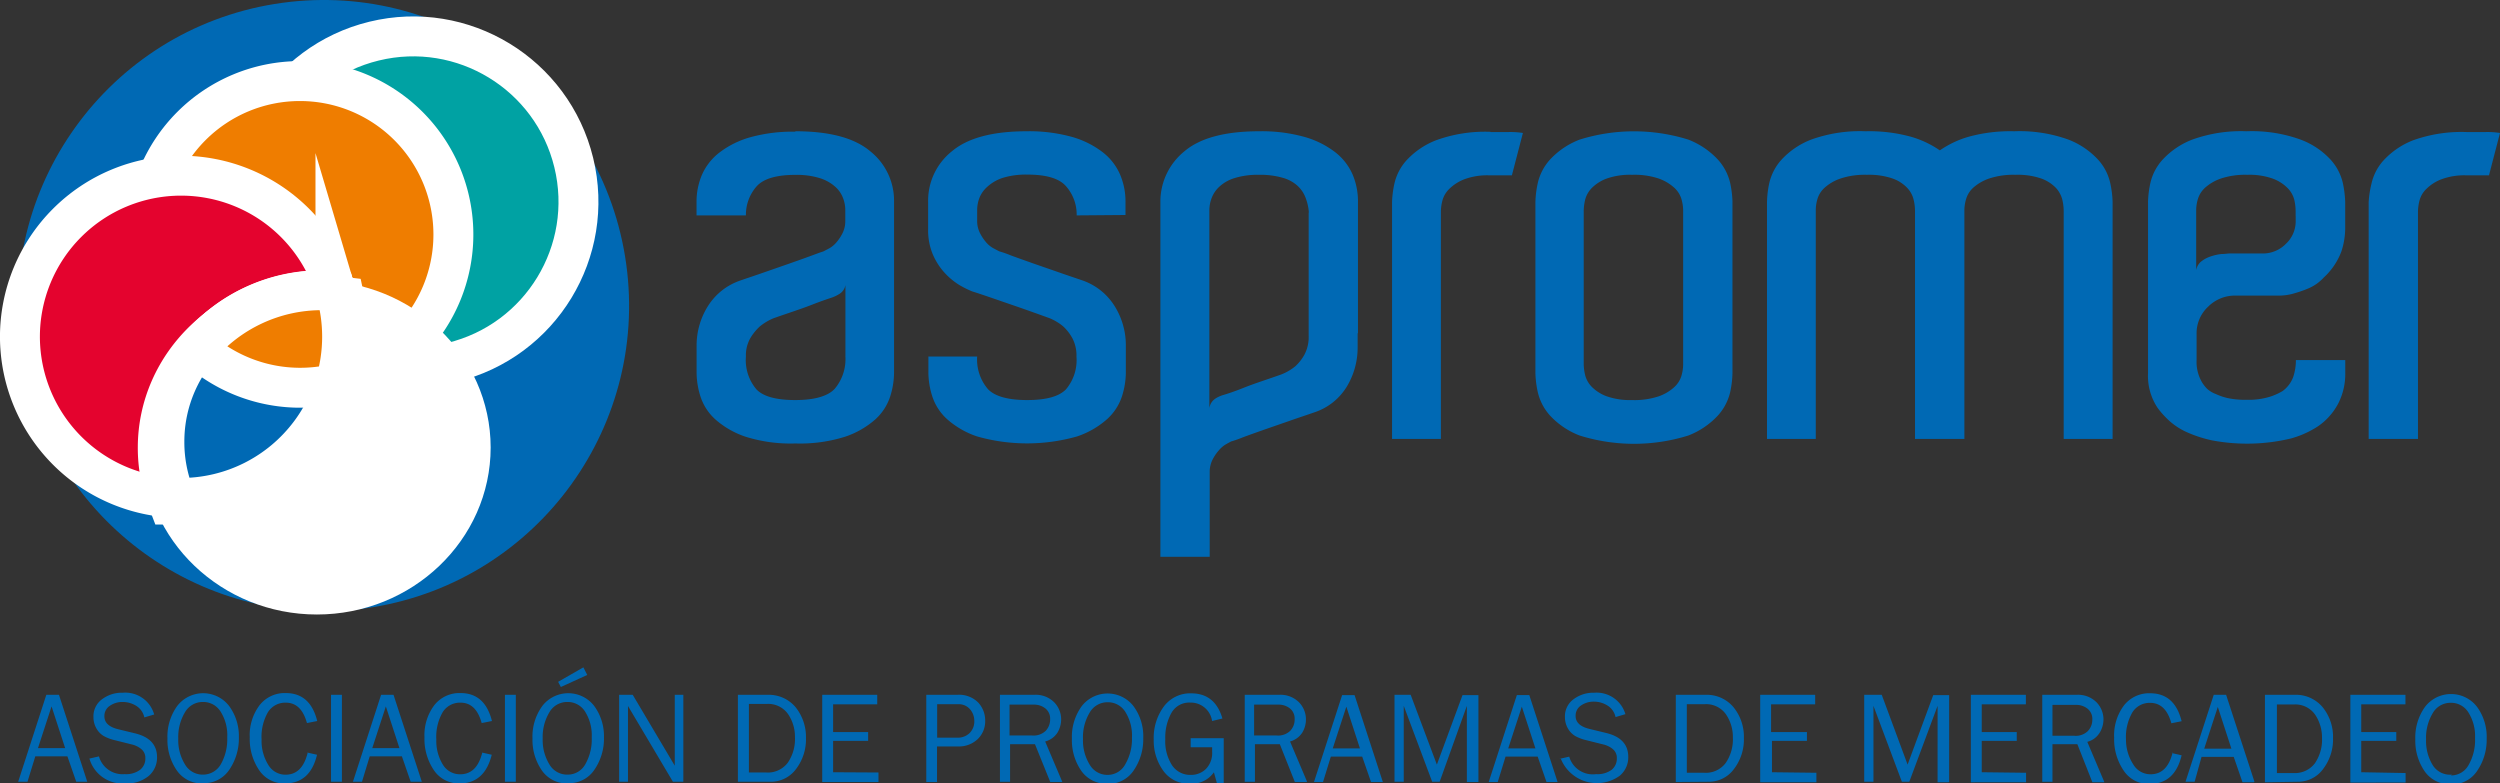
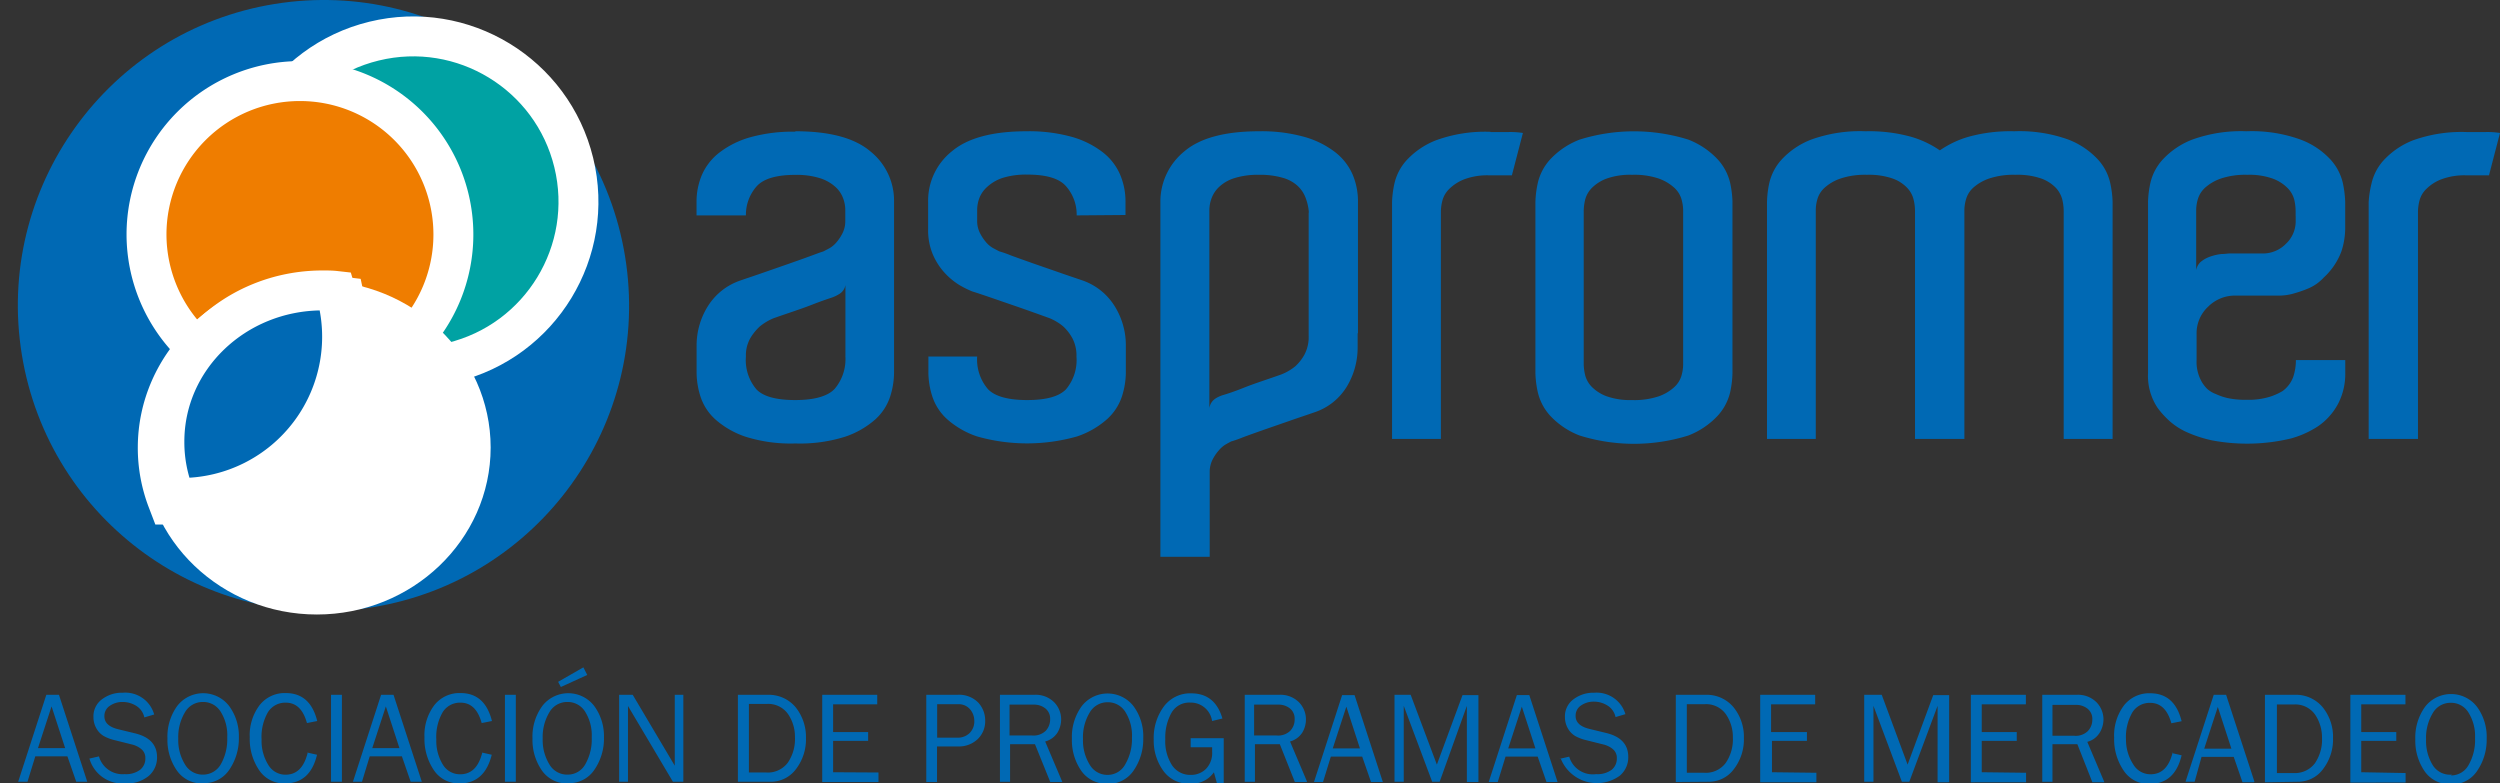
<svg xmlns="http://www.w3.org/2000/svg" id="Capa_1" data-name="Capa 1" viewBox="0 0 367.57 115.19">
  <rect x="0" y="0" width="367.57" height="115.19" fill="#333333" stroke="none" />
  <defs>
    <style>.cls-1,.cls-7{fill:#0069b4;}.cls-2{fill:#00a2a3;}.cls-2,.cls-3,.cls-4,.cls-5,.cls-6,.cls-7,.cls-8{stroke:#fff;stroke-miterlimit:22.93;}.cls-2,.cls-7,.cls-8{stroke-width:5.87px;}.cls-3,.cls-8{fill:#ef7d00;}.cls-3,.cls-4{stroke-width:5.87px;}.cls-3,.cls-4,.cls-5,.cls-6,.cls-7,.cls-8{fill-rule:evenodd;}.cls-4,.cls-6{fill:#e4032e;}.cls-5{fill:#fff;stroke-width:6.14px;}.cls-6{stroke-width:7.82px;}</style>
  </defs>
  <circle class="cls-1" cx="50.89" cy="49.51" r="44.93" transform="translate(-10.62 4.24) rotate(-9.24)" />
  <circle class="cls-2" cx="64.08" cy="34.24" r="24.3" transform="translate(-9.61 11.53) rotate(-13.67)" />
  <path class="cls-3" d="M47.43,61.62A22.56,22.56,0,1,0,24.87,39.06,22.6,22.6,0,0,0,47.43,61.62Z" transform="translate(-3.33 -4.58)" />
-   <path class="cls-4" d="M30,77.79A23.69,23.69,0,1,0,6.26,54.1,23.73,23.73,0,0,0,30,77.79Z" transform="translate(-3.33 -4.58)" />
  <path class="cls-5" d="M49.92,91.86c12.38,0,22.48-9.65,22.48-21.48S62.3,48.91,49.92,48.91,27.45,58.55,27.45,70.38,37.55,91.86,49.92,91.86Z" transform="translate(-3.33 -4.58)" />
  <path class="cls-6" d="M53.11,49.12a24.11,24.11,0,0,1,.52,5A23.69,23.69,0,0,1,30,77.79q-.57,0-1.14,0a20.58,20.58,0,0,1-1.36-7.38c0-11.86,10.06-21.47,22.47-21.47A24,24,0,0,1,53.11,49.12Z" transform="translate(-3.33 -4.58)" />
  <path class="cls-7" d="M50.77,47.28c.64,0,1.26,0,1.88.07A23.7,23.7,0,0,1,30,77.79l-.87,0a21.38,21.38,0,0,1-1.63-8.2C27.45,57.26,37.89,47.28,50.77,47.28Z" transform="translate(-3.33 -4.58)" />
-   <path class="cls-8" d="M52.6,61a22.66,22.66,0,0,1-20.22-5.16,23.67,23.67,0,0,1,18.39-8.59c.64,0,1.26,0,1.88.07A23.78,23.78,0,0,1,52.6,61Z" transform="translate(-3.33 -4.58)" />
+   <path class="cls-8" d="M52.6,61c.64,0,1.26,0,1.88.07A23.78,23.78,0,0,1,52.6,61Z" transform="translate(-3.33 -4.58)" />
  <path class="cls-1" d="M120.28,23.88q7.52,0,11,2.94a9.28,9.28,0,0,1,3.5,7.39V59.47a11.8,11.8,0,0,1-.56,3.38,7.77,7.77,0,0,1-2.17,3.37,12.86,12.86,0,0,1-4.44,2.56,22,22,0,0,1-7.35,1,22,22,0,0,1-7.34-1,12.86,12.86,0,0,1-4.44-2.56,7.77,7.77,0,0,1-2.17-3.37,11.8,11.8,0,0,1-.56-3.38v-4a10.86,10.86,0,0,1,1.67-5.89,9.06,9.06,0,0,1,4.74-3.75c1-.35,2.19-.74,3.5-1.2l3.79-1.32c1.23-.43,2.29-.81,3.21-1.15s1.48-.55,1.7-.6l.9-.47a3.94,3.94,0,0,0,1.07-.9,6.52,6.52,0,0,0,.89-1.36,3.94,3.94,0,0,0,.39-1.8V35.4a4.87,4.87,0,0,0-.35-1.75A4.18,4.18,0,0,0,126.09,32a6.16,6.16,0,0,0-2.26-1.24,11.47,11.47,0,0,0-3.55-.47q-4.26,0-5.76,1.75A6.31,6.31,0,0,0,113,36.25h-7.26v-2a10.06,10.06,0,0,1,.81-4,8.38,8.38,0,0,1,2.61-3.28,13.35,13.35,0,0,1,4.52-2.22,23.3,23.3,0,0,1,6.57-.81Zm7.35,22.62a1.89,1.89,0,0,1-.86,1.28,5.39,5.39,0,0,1-1.28.6c-.85.28-1.78.61-2.77,1s-1.92.7-2.78,1c-1,.34-2,.68-2.9,1a8.08,8.08,0,0,0-2,1.2,7.71,7.71,0,0,0-1.41,1.75A5.13,5.13,0,0,0,113,57a6.65,6.65,0,0,0,1.54,4.82c1,1.06,2.93,1.58,5.71,1.58s4.79-.55,5.81-1.66A6.76,6.76,0,0,0,127.63,57V46.5Zm34-10.25A6.27,6.27,0,0,0,160.1,32q-1.48-1.76-5.76-1.75a11.45,11.45,0,0,0-3.54.47A6.16,6.16,0,0,0,148.54,32a4.31,4.31,0,0,0-1.2,1.66A5.07,5.07,0,0,0,147,35.4V37a3.94,3.94,0,0,0,.39,1.8,6.52,6.52,0,0,0,.89,1.36,3.8,3.8,0,0,0,1.07.9l.89.47a17.13,17.13,0,0,1,1.71.6c.91.34,2,.72,3.2,1.15l3.8,1.32c1.31.46,2.48.85,3.5,1.2a9.06,9.06,0,0,1,4.74,3.75,10.86,10.86,0,0,1,1.67,5.89v4a11.8,11.8,0,0,1-.56,3.38,7.8,7.8,0,0,1-2.18,3.37,12.67,12.67,0,0,1-4.44,2.56,26.92,26.92,0,0,1-14.68,0,12.67,12.67,0,0,1-4.44-2.56,7.77,7.77,0,0,1-2.17-3.37,11.8,11.8,0,0,1-.56-3.38V57H147a6.71,6.71,0,0,0,1.54,4.74c1,1.11,3,1.66,5.8,1.66s4.7-.52,5.72-1.58A6.65,6.65,0,0,0,161.6,57a5.44,5.44,0,0,0-.6-2.69,6.85,6.85,0,0,0-1.36-1.75,7.71,7.71,0,0,0-2-1.2q-2.57-.93-4.78-1.7L149,48.33c-1.23-.42-2.12-.72-2.69-.89a13.59,13.59,0,0,1-2-1,10.18,10.18,0,0,1-2.13-1.79,9.68,9.68,0,0,1-1.71-2.69,9.14,9.14,0,0,1-.68-3.63V34.21a9.28,9.28,0,0,1,3.5-7.39q3.49-2.94,11-2.94a23.38,23.38,0,0,1,6.58.81,13.35,13.35,0,0,1,4.52,2.22,8.35,8.35,0,0,1,2.6,3.28,10.07,10.07,0,0,1,.82,4v2Zm41.31,17.33v2a11.08,11.08,0,0,1-1.62,5.89,8.82,8.82,0,0,1-4.78,3.75c-1,.35-2.19.74-3.5,1.2l-3.8,1.32c-1.22.43-2.29.81-3.2,1.15a17.13,17.13,0,0,1-1.71.6c-.22.12-.51.27-.85.47a4.12,4.12,0,0,0-1,.9,6.18,6.18,0,0,0-.9,1.36,3.94,3.94,0,0,0-.39,1.8V86.45h-7.25V34.12a9.51,9.51,0,0,1,3.54-7.3q3.47-2.94,11-2.94a23.3,23.3,0,0,1,6.57.81,13.4,13.4,0,0,1,4.53,2.22,8.44,8.44,0,0,1,2.6,3.28,10.06,10.06,0,0,1,.81,4V53.58Zm-7.17-17.75a7.45,7.45,0,0,0-.47-2.14,4.65,4.65,0,0,0-1.19-1.79,5.44,5.44,0,0,0-2.22-1.19,11.87,11.87,0,0,0-3.46-.43,11.45,11.45,0,0,0-3.54.47A5.74,5.74,0,0,0,182.64,32a4.38,4.38,0,0,0-1.15,1.66,5.09,5.09,0,0,0-.35,1.84V64.6a2,2,0,0,1,.82-1.37,4.35,4.35,0,0,1,1.32-.6c.91-.28,1.85-.61,2.82-1s1.87-.7,2.73-1c1-.34,2-.68,2.9-1a7.71,7.71,0,0,0,2.05-1.2,6.63,6.63,0,0,0,1.36-1.75,5.44,5.44,0,0,0,.6-2.69V35.83ZM222.46,24c1,0,1.81,0,2.52,0a11.83,11.83,0,0,1,2.26.13l-1.62,6.23c-.69,0-1.25,0-1.71,0s-1,0-1.62,0a9.64,9.64,0,0,0-3.72.6,6.47,6.47,0,0,0-2.17,1.41,3.75,3.75,0,0,0-1,1.71,6.84,6.84,0,0,0-.22,1.66V69.12H208V34.29a15,15,0,0,1,.34-2.69,7.61,7.61,0,0,1,1.79-3.45,11.64,11.64,0,0,1,4.35-2.95,21.11,21.11,0,0,1,8-1.24Zm35.59,34.15v1.36a14.49,14.49,0,0,1-.34,2.74,7.69,7.69,0,0,1-1.79,3.41,11.64,11.64,0,0,1-4.35,2.95,26.79,26.79,0,0,1-16,0,11.6,11.6,0,0,1-4.36-2.95,7.74,7.74,0,0,1-1.79-3.46,14.83,14.83,0,0,1-.34-2.69V34.21a14.83,14.83,0,0,1,.34-2.69,7.74,7.74,0,0,1,1.79-3.46,11.6,11.6,0,0,1,4.36-2.95,26.79,26.79,0,0,1,16,0,11.64,11.64,0,0,1,4.35,2.95,7.69,7.69,0,0,1,1.79,3.41,14.49,14.49,0,0,1,.34,2.74v23.9Zm-7.25-.86V35.49a6.13,6.13,0,0,0-.26-1.67,3.67,3.67,0,0,0-1.07-1.66,6.78,6.78,0,0,0-2.26-1.33,11.29,11.29,0,0,0-3.93-.55,10.33,10.33,0,0,0-3.71.55,6,6,0,0,0-2.18,1.37,3.81,3.81,0,0,0-1,1.75,7.65,7.65,0,0,0-.21,1.62V58.11a7.65,7.65,0,0,0,.21,1.62,3.81,3.81,0,0,0,1,1.75,6,6,0,0,0,2.18,1.37,10.33,10.33,0,0,0,3.71.55,11.29,11.29,0,0,0,3.93-.55,6.62,6.62,0,0,0,2.26-1.33,3.67,3.67,0,0,0,1.07-1.66,6.13,6.13,0,0,0,.26-1.67v-.94ZM314,69.12h-7.25V35.57a7.25,7.25,0,0,0-.21-1.66,4,4,0,0,0-.94-1.71,5.61,5.61,0,0,0-2.14-1.37,10.61,10.61,0,0,0-3.8-.55,11.36,11.36,0,0,0-3.88.55,6.86,6.86,0,0,0-2.31,1.33,3.65,3.65,0,0,0-1.06,1.66,6,6,0,0,0-.26,1.58V69.12h-7.26V35.57a7.25,7.25,0,0,0-.21-1.66,3.84,3.84,0,0,0-.94-1.71,5.49,5.49,0,0,0-2.13-1.37,10.65,10.65,0,0,0-3.8-.55,11.33,11.33,0,0,0-3.88.55,6.76,6.76,0,0,0-2.31,1.33,3.67,3.67,0,0,0-1.07,1.66,5.89,5.89,0,0,0-.25,1.58V69.12h-7.17V34.21a14.49,14.49,0,0,1,.34-2.74,7.69,7.69,0,0,1,1.79-3.41,11.64,11.64,0,0,1,4.35-2.95,21.14,21.14,0,0,1,8-1.23,23.07,23.07,0,0,1,6.7.81,14.49,14.49,0,0,1,4.23,2,14.43,14.43,0,0,1,4.22-2,23.07,23.07,0,0,1,6.7-.81,21.14,21.14,0,0,1,8,1.23,11.64,11.64,0,0,1,4.35,2.95,7.54,7.54,0,0,1,1.79,3.46,14.83,14.83,0,0,1,.34,2.69V69.12ZM333.6,23.88a21.08,21.08,0,0,1,8,1.23A11.48,11.48,0,0,1,346,28.06a7.66,7.66,0,0,1,1.8,3.46,15.79,15.79,0,0,1,.34,2.69V38.3a11.15,11.15,0,0,1-.56,3.25,9.87,9.87,0,0,1-2.6,3.84,6.44,6.44,0,0,1-2.13,1.54,16.57,16.57,0,0,1-2.14.76,7.72,7.72,0,0,1-2.3.35h-6.49A5.55,5.55,0,0,0,328,49.66a5.31,5.31,0,0,0-1.71,4v3.84a5.93,5.93,0,0,0,.77,3.24,5.22,5.22,0,0,0,.77,1,4,4,0,0,0,1.28.77,8.84,8.84,0,0,0,1.75.6,12.38,12.38,0,0,0,2.78.25,10.58,10.58,0,0,0,3.5-.47,9.06,9.06,0,0,0,1.79-.81,4.49,4.49,0,0,0,1.54-2,7.64,7.64,0,0,0,.42-2.56h7.26v2.05a9.47,9.47,0,0,1-1,4.27,9.31,9.31,0,0,1-3,3.41,14.07,14.07,0,0,1-4,1.8,27.67,27.67,0,0,1-11.52.29,18.4,18.4,0,0,1-3.71-1.19,9.85,9.85,0,0,1-2.61-1.67,13.19,13.19,0,0,1-1.71-1.87,8.42,8.42,0,0,1-1.45-5.13V34.21a14.65,14.65,0,0,1,.35-2.74,7.59,7.59,0,0,1,1.79-3.41,11.64,11.64,0,0,1,4.35-2.95,21.14,21.14,0,0,1,8-1.23Zm7.25,12.46v-.77a7.25,7.25,0,0,0-.21-1.66,3.75,3.75,0,0,0-1-1.71,6,6,0,0,0-2.18-1.37,10.33,10.33,0,0,0-3.71-.55,11.39,11.39,0,0,0-3.89.55,6.8,6.8,0,0,0-2.3,1.33,3.67,3.67,0,0,0-1.07,1.66,6,6,0,0,0-.26,1.58v8.88A2.13,2.13,0,0,1,327,43a4.59,4.59,0,0,1,1.37-.72,7.61,7.61,0,0,1,1.54-.35c.51,0,.91-.08,1.19-.08H336a4.73,4.73,0,0,0,3.41-1.41,4.52,4.52,0,0,0,1.45-3.37v-.77ZM366.12,24c1,0,1.8,0,2.52,0a11.83,11.83,0,0,1,2.26.13l-1.62,6.23c-.69,0-1.26,0-1.71,0s-1,0-1.62,0a9.64,9.64,0,0,0-3.72.6,6.37,6.37,0,0,0-2.17,1.41,3.66,3.66,0,0,0-1,1.71,6.84,6.84,0,0,0-.22,1.66V69.12h-7.25V34.29A15,15,0,0,1,352,31.6a7.51,7.51,0,0,1,1.79-3.45,11.64,11.64,0,0,1,4.35-2.95A21.11,21.11,0,0,1,366.12,24Z" transform="translate(-3.33 -4.58)" />
  <path class="cls-1" d="M16.17,119.52H14.54l-1.3-3.74H8.52l-1.15,3.74H6l4.14-12.78H12l4.16,12.78Zm-3.26-4.94-2-6.14-2,6.14Zm3.53,1.54,1.44-.33a3.6,3.6,0,0,0,3.77,2.61,3.46,3.46,0,0,0,2.28-.64,2.09,2.09,0,0,0,.77-1.71,1.64,1.64,0,0,0-.58-1.32,3.32,3.32,0,0,0-1.35-.68l-2.56-.64a6.25,6.25,0,0,1-1.62-.61,3,3,0,0,1-1.08-1.11,3.35,3.35,0,0,1-.44-1.71,3.08,3.08,0,0,1,1.21-2.55,4.84,4.84,0,0,1,3.1-1A4.41,4.41,0,0,1,26,109.63l-1.45.43a2.63,2.63,0,0,0-1.19-1.7,3.77,3.77,0,0,0-2-.57,3.21,3.21,0,0,0-1.86.55,1.77,1.77,0,0,0-.82,1.56c0,.95.69,1.58,2.07,1.91l2.39.58c2.19.52,3.28,1.7,3.28,3.52a3.54,3.54,0,0,1-1.23,2.76,5.05,5.05,0,0,1-3.47,1.1,5.06,5.06,0,0,1-5.24-3.65Zm16.73,3.65a4.47,4.47,0,0,1-3.84-1.91,7.83,7.83,0,0,1-1.38-4.7,7.68,7.68,0,0,1,1.44-4.79,4.82,4.82,0,0,1,7.62,0A7.45,7.45,0,0,1,38.45,113a8.16,8.16,0,0,1-1.39,4.73,4.46,4.46,0,0,1-3.89,2Zm0-1.3a3,3,0,0,0,2.63-1.53,7.42,7.42,0,0,0,.94-3.93,6.45,6.45,0,0,0-1-3.84,3,3,0,0,0-2.59-1.38,3,3,0,0,0-2.61,1.49,7.07,7.07,0,0,0-1,3.89,6.79,6.79,0,0,0,1,3.82,3,3,0,0,0,2.6,1.48Zm15.31-3.25,1.46.33q-1,4.22-4.74,4.22a4.41,4.41,0,0,1-3.8-2A8.16,8.16,0,0,1,40.05,113a7.31,7.31,0,0,1,1.44-4.73,4.68,4.68,0,0,1,3.86-1.79q3.6,0,4.62,4.11l-1.51.3c-.55-2-1.58-3-3.12-3a3,3,0,0,0-2.62,1.41,7.27,7.27,0,0,0-.93,4,6.67,6.67,0,0,0,1,3.76,2.92,2.92,0,0,0,2.53,1.42c1.63,0,2.71-1.06,3.24-3.2Zm5.05,4.3H52V106.74h1.6v12.78Zm11.79,0H63.71l-1.29-3.74H57.69l-1.14,3.74H55.22l4.14-12.78h1.83l4.16,12.78Zm-3.26-4.94-2-6.14-2,6.14Zm12.11.64,1.46.33q-1.05,4.22-4.74,4.22a4.41,4.41,0,0,1-3.8-2A8.16,8.16,0,0,1,65.74,113a7.31,7.31,0,0,1,1.44-4.73,4.69,4.69,0,0,1,3.87-1.79q3.58,0,4.61,4.11l-1.51.3c-.55-2-1.58-3-3.11-3a3,3,0,0,0-2.63,1.41,7.27,7.27,0,0,0-.93,4,6.67,6.67,0,0,0,1,3.76A2.92,2.92,0,0,0,71,118.42c1.63,0,2.71-1.06,3.24-3.2Zm5,4.3h-1.6V106.74h1.6v12.78Zm7.6.25A4.48,4.48,0,0,1,83,117.86a7.9,7.9,0,0,1-1.38-4.7,7.63,7.63,0,0,1,1.45-4.79,4.82,4.82,0,0,1,7.62,0A7.5,7.5,0,0,1,92.13,113a8.09,8.09,0,0,1-1.39,4.73,4.46,4.46,0,0,1-3.89,2Zm0-1.3a2.94,2.94,0,0,0,2.62-1.53,7.33,7.33,0,0,0,.94-3.93,6.53,6.53,0,0,0-1-3.84,3,3,0,0,0-2.6-1.38,3,3,0,0,0-2.61,1.49,7.07,7.07,0,0,0-1,3.89,6.87,6.87,0,0,0,1,3.82,3,3,0,0,0,2.61,1.48Zm2.9-14.65-3.88,1.77-.4-.76,3.71-2.13.57,1.12Zm14.15,15.7h-1.55l-6.61-11.14,0,.84c0,.32,0,.59,0,.8v9.5h-1.3V106.74h2l6.18,10.42,0-.89c0-.35,0-.66,0-.93v-8.6h1.26v12.78Zm8,0V106.74h4.29a5.14,5.14,0,0,1,4.21,1.84,7,7,0,0,1,1.51,4.52,7.18,7.18,0,0,1-1.47,4.56,4.58,4.58,0,0,1-3.73,1.86Zm1.6-1.36h2.59a3.67,3.67,0,0,0,3.13-1.42,6.12,6.12,0,0,0,1.07-3.76,5.89,5.89,0,0,0-1-3.39,3.56,3.56,0,0,0-3.18-1.51h-2.59v10.08Zm19.07,0v1.4h-8.27V106.74h8.09v1.4h-6.49v4.07h5.15v1.3h-5.15v4.61Zm8.63,1.4h-1.6V106.74h4.53a3.93,3.93,0,0,1,3.13,1.16,3.87,3.87,0,0,1,1,2.63,3.64,3.64,0,0,1-1.1,2.72,4,4,0,0,1-2.88,1.08h-3.1v5.19Zm0-6.52h2.94a2.49,2.49,0,0,0,1.82-.67,2.4,2.4,0,0,0,.7-1.8,2.6,2.6,0,0,0-.62-1.7,2.19,2.19,0,0,0-1.79-.75h-3.05V113Zm18.31,6.52h-1.68L155.5,114h-3.66v5.53h-1.49V106.74h5a3.83,3.83,0,0,1,3,1.12,3.61,3.61,0,0,1,1,2.45,3.84,3.84,0,0,1-.55,2A3.09,3.09,0,0,1,157,113.6l2.51,5.92Zm-7.7-6.84h3.35a2.59,2.59,0,0,0,2-.69,2.45,2.45,0,0,0,.65-1.71,1.9,1.9,0,0,0-.69-1.57,2.64,2.64,0,0,0-1.74-.57h-3.54v4.54Zm14.41,7.09a4.48,4.48,0,0,1-3.84-1.91,7.89,7.89,0,0,1-1.37-4.7,7.68,7.68,0,0,1,1.44-4.79,4.82,4.82,0,0,1,7.62,0,7.44,7.44,0,0,1,1.43,4.69,8.09,8.09,0,0,1-1.39,4.73,4.44,4.44,0,0,1-3.89,2Zm0-1.3a2.93,2.93,0,0,0,2.62-1.53,7.33,7.33,0,0,0,1-3.93,6.53,6.53,0,0,0-1-3.84,3,3,0,0,0-2.6-1.38,3,3,0,0,0-2.6,1.49,7,7,0,0,0-1,3.89,6.79,6.79,0,0,0,1,3.82,3,3,0,0,0,2.6,1.48Zm17.11-5.39v6.61h-1l-.44-1.6a4,4,0,0,1-3.51,1.68,4.58,4.58,0,0,1-3.93-1.9,7.55,7.55,0,0,1-1.41-4.62,7.75,7.75,0,0,1,1.49-4.84,4.82,4.82,0,0,1,4-1.93c2.36,0,3.89,1.23,4.61,3.7l-1.52.37a3.16,3.16,0,0,0-3.19-2.71,3,3,0,0,0-2.79,1.52,7.44,7.44,0,0,0-.9,3.83,6.55,6.55,0,0,0,1,3.88,3.2,3.2,0,0,0,2.74,1.4,3.08,3.08,0,0,0,2.25-.89,3.33,3.33,0,0,0,.9-2.47c0-.19,0-.43,0-.7h-3.16v-1.33Zm12.14,6.44h-1.68L191.5,114h-3.66v5.53h-1.5V106.74h5a3.83,3.83,0,0,1,3,1.12,3.59,3.59,0,0,1,1,2.45,3.74,3.74,0,0,1-.55,2A3.09,3.09,0,0,1,193,113.6l2.51,5.92Zm-7.7-6.84h3.34a2.58,2.58,0,0,0,2-.69,2.4,2.4,0,0,0,.65-1.71,1.92,1.92,0,0,0-.68-1.57,2.64,2.64,0,0,0-1.74-.57h-3.54v4.54Zm18.85,6.84h-1.63l-1.3-3.74H199l-1.15,3.74h-1.33l4.14-12.78h1.83l4.16,12.78Zm-3.26-4.94-2-6.14-2,6.14Zm17.27,4.94h-1.55V108.36L215,119.52H213.9l-4.18-11.16v11.16h-1.36V106.74h2.38L214.59,117l3.77-10.22h2.34v12.78Zm11.79,0h-1.63l-1.3-3.74h-4.72l-1.15,3.74h-1.33l4.14-12.78h1.83l4.16,12.78Zm-3.26-4.94-2-6.14-2,6.14Zm3.53,1.54,1.44-.33A3.6,3.6,0,0,0,238,118.4a3.51,3.51,0,0,0,2.29-.64,2.11,2.11,0,0,0,.76-1.71,1.64,1.64,0,0,0-.58-1.32,3.32,3.32,0,0,0-1.35-.68l-2.56-.64a6.25,6.25,0,0,1-1.62-.61,3,3,0,0,1-1.08-1.11,3.35,3.35,0,0,1-.44-1.71,3.08,3.08,0,0,1,1.21-2.55,4.84,4.84,0,0,1,3.1-1,4.41,4.41,0,0,1,4.58,3.15l-1.45.43a2.63,2.63,0,0,0-1.19-1.7,3.77,3.77,0,0,0-2-.57,3.23,3.23,0,0,0-1.86.55,1.77,1.77,0,0,0-.82,1.56c0,.95.69,1.58,2.07,1.91l2.39.58c2.19.52,3.28,1.7,3.28,3.52a3.54,3.54,0,0,1-1.23,2.76,5.72,5.72,0,0,1-8.71-2.55Zm17.11,3.4V106.74h4.29a5.13,5.13,0,0,1,4.21,1.84,6.89,6.89,0,0,1,1.51,4.52,7.13,7.13,0,0,1-1.47,4.56,4.55,4.55,0,0,1-3.73,1.86Zm1.6-1.36h2.59a3.66,3.66,0,0,0,3.13-1.42,6.12,6.12,0,0,0,1.07-3.76,5.89,5.89,0,0,0-1-3.39,3.55,3.55,0,0,0-3.18-1.51h-2.59v10.08Zm19.07,0v1.4h-8.26V106.74h8.08v1.4h-6.48v4.07H269v1.3h-5.14v4.61Zm19.37,1.4h-1.55V108.36l-4.16,11.16h-1.09l-4.18-11.16v11.16h-1.36V106.74H280L283.8,117l3.77-10.22h2.34v12.78Zm11.46-1.4v1.4H293.1V106.74h8.09v1.4H294.7v4.07h5.15v1.3H294.7v4.61Zm11.43,1.4h-1.68L308.76,114H305.1v5.53h-1.5V106.74h5a3.83,3.83,0,0,1,3,1.12,3.61,3.61,0,0,1,1,2.45,3.76,3.76,0,0,1-.56,2,3,3,0,0,1-1.82,1.34l2.51,5.92Zm-7.7-6.84h3.35a2.57,2.57,0,0,0,2-.69,2.41,2.41,0,0,0,.66-1.71,1.9,1.9,0,0,0-.69-1.57,2.64,2.64,0,0,0-1.74-.57H305.1v4.54Zm17.68,2.54,1.46.33q-1,4.22-4.74,4.22a4.4,4.4,0,0,1-3.8-2,8.16,8.16,0,0,1-1.38-4.82,7.31,7.31,0,0,1,1.44-4.73,4.68,4.68,0,0,1,3.86-1.79q3.6,0,4.62,4.11l-1.51.3c-.55-2-1.59-3-3.12-3a3,3,0,0,0-2.62,1.41,7.27,7.27,0,0,0-.93,4A6.67,6.67,0,0,0,317,117a2.92,2.92,0,0,0,2.53,1.42c1.63,0,2.71-1.06,3.24-3.2Zm12.05,4.3h-1.64l-1.29-3.74h-4.73L326,119.52h-1.34l4.15-12.78h1.82l4.17,12.78Zm-3.27-4.94-2-6.14-2,6.14Zm4.93,4.94V106.74h4.29a5.11,5.11,0,0,1,4.21,1.84,6.89,6.89,0,0,1,1.51,4.52,7.13,7.13,0,0,1-1.47,4.56,4.55,4.55,0,0,1-3.72,1.86Zm1.61-1.36h2.59a3.68,3.68,0,0,0,3.13-1.42,6.12,6.12,0,0,0,1.06-3.76,6,6,0,0,0-1-3.39,3.56,3.56,0,0,0-3.18-1.51H338.1v10.08Zm19.07,0v1.4H348.9V106.74H357v1.4H350.5v4.07h5.15v1.3H350.5v4.61Zm6.64,1.65a4.48,4.48,0,0,1-3.84-1.91,7.89,7.89,0,0,1-1.37-4.7,7.68,7.68,0,0,1,1.44-4.79,4.82,4.82,0,0,1,7.62,0,7.44,7.44,0,0,1,1.43,4.69,8.09,8.09,0,0,1-1.39,4.73,4.45,4.45,0,0,1-3.89,2Zm0-1.3a2.93,2.93,0,0,0,2.62-1.53,7.33,7.33,0,0,0,.95-3.93,6.53,6.53,0,0,0-1-3.84,3,3,0,0,0-2.6-1.38,3,3,0,0,0-2.6,1.49,7,7,0,0,0-1,3.89,6.79,6.79,0,0,0,1,3.82A3,3,0,0,0,363.85,118.47Z" transform="translate(-3.33 -4.58)" />
</svg>